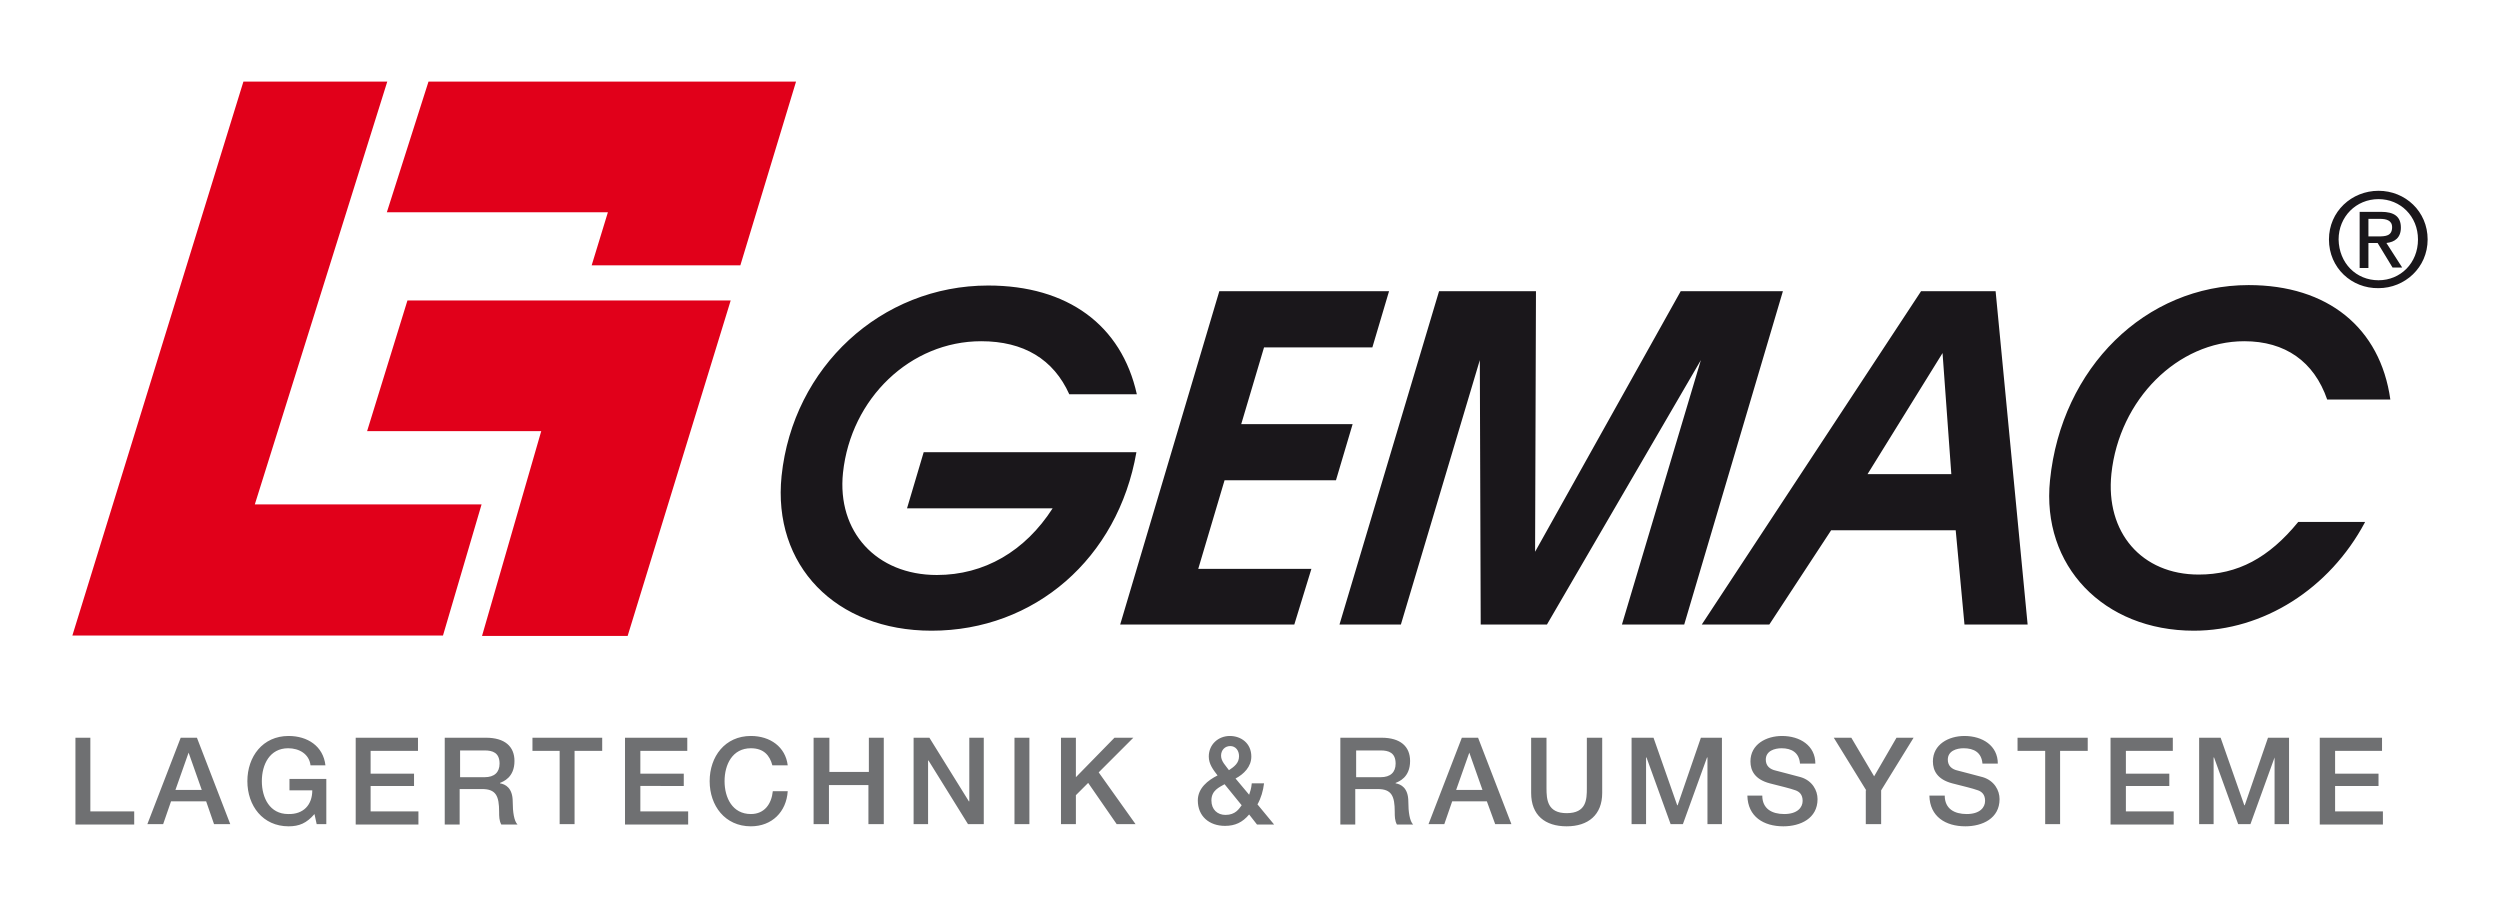
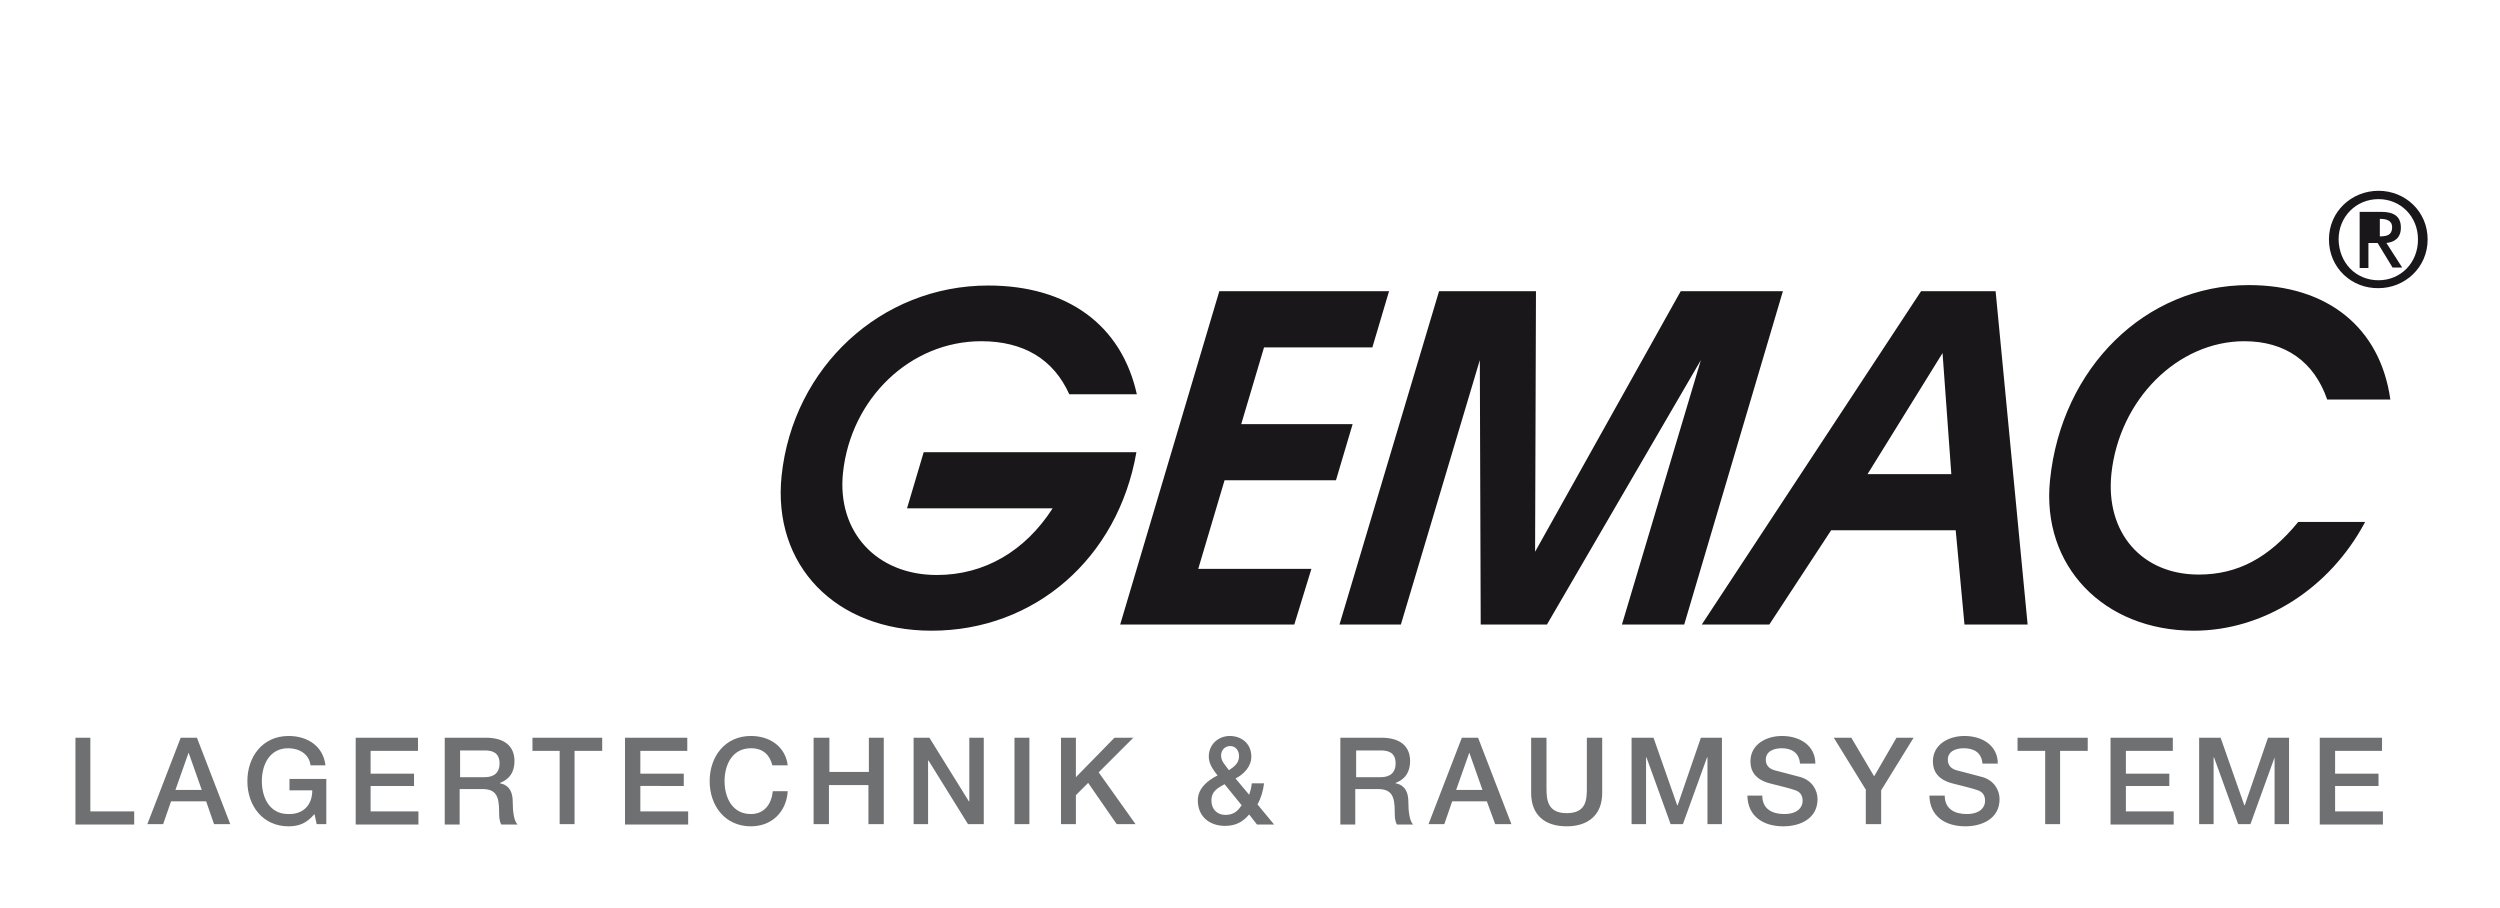
<svg xmlns="http://www.w3.org/2000/svg" viewBox="0 0 570 207">
-   <path d="M531 54.6c0-6.4 5.2-11.1 11.3-11.1s11.2 4.7 11.2 11.1-5.2 11.1-11.2 11.1c-6.1.1-11.3-4.6-11.3-11.1m11.3 9.3c5 0 9-3.9 9-9.3 0-5.3-4-9.2-9-9.2-5.1 0-9.1 4-9.1 9.2.1 5.4 4 9.3 9.1 9.3m-2.3-2.8h-2V48.3h4.9c3 0 4.5 1.1 4.5 3.6 0 2.3-1.4 3.3-3.3 3.5l3.6 5.6h-2.2l-3.4-5.6H540v5.7zm2.3-7.2c1.6 0 3.1-.1 3.1-2.1 0-1.6-1.4-1.9-2.8-1.9H540v4h2.3zm-283.2 49.2c-4.2 24.2-23.2 40.7-46.7 40.7-21.9 0-36.3-14.9-34.2-35.3 2.6-24.8 22.7-43.4 47.1-43.4 18.1 0 30.4 9 33.9 24.8h-15.4c-3.6-8-10.4-12.1-20.1-12.1-16.1 0-29.7 13-31.5 30-1.4 13.4 7.6 23.3 21.4 23.3 10.8 0 20.1-5.4 26.4-15.2h-33.2l3.8-12.8h48.5zm57.6-36.7l-3.8 12.8h-24.7L283 96.7h25.4l-3.8 12.8h-25.4l-6 20.2H299l-3.9 12.7h-39.7l22.6-76zm-11.3 76l22.7-76h22.1l-.2 59.4 33.2-59.4h23.3l-22.5 76h-14.2l18-60.3-35.1 60.3h-15.1l-.2-60.3-18 60.3zm156.9 0h-14.4l-2-21.5h-28.4l-14.1 21.5H388l50-76h17l7.3 76zm-19.4-61.9l-17.1 27.6h19.1l-2-27.6zm96.3 38.6c-8.1 15.2-23.2 24.7-39 24.7-20.6 0-34.8-14.8-32.8-34.3C470 83.8 489.2 65 512.7 65c18 0 30 9.7 32.3 26.1h-14.4c-3-8.7-9.6-13.3-18.9-13.3-15.2 0-28.5 13.3-30.3 30.2-1.4 13.4 6.9 23 19.9 23 8.9 0 16-3.8 22.7-12h15.2z" fill="#1a171b" />
-   <path d="M55.5 18.6l-39 126.3H101l8.8-29.9H58.1l30.2-96.4zm42.2 0l-9.5 29.8h50.4l-3.7 12.1h33.9l12.7-41.9zm-4.8 49.9h73.7L143.1 145h-33.2l13.5-46.7H83.7z" fill="#e1001a" />
+   <path d="M531 54.6c0-6.4 5.2-11.1 11.3-11.1s11.2 4.7 11.2 11.1-5.2 11.1-11.2 11.1c-6.1.1-11.3-4.6-11.3-11.1m11.3 9.3c5 0 9-3.9 9-9.3 0-5.3-4-9.2-9-9.2-5.1 0-9.1 4-9.1 9.2.1 5.4 4 9.3 9.1 9.3m-2.3-2.8h-2V48.3h4.9c3 0 4.5 1.1 4.5 3.6 0 2.3-1.4 3.3-3.3 3.5l3.6 5.6h-2.2l-3.4-5.6H540v5.7zm2.3-7.2c1.6 0 3.1-.1 3.1-2.1 0-1.6-1.4-1.9-2.8-1.9v4h2.3zm-283.2 49.2c-4.2 24.2-23.2 40.7-46.7 40.7-21.9 0-36.3-14.9-34.2-35.3 2.6-24.8 22.7-43.4 47.1-43.4 18.1 0 30.4 9 33.9 24.8h-15.4c-3.6-8-10.4-12.1-20.1-12.1-16.1 0-29.7 13-31.5 30-1.4 13.4 7.6 23.3 21.4 23.3 10.8 0 20.1-5.4 26.4-15.2h-33.2l3.8-12.8h48.5zm57.6-36.7l-3.8 12.8h-24.7L283 96.7h25.4l-3.8 12.8h-25.4l-6 20.2H299l-3.9 12.7h-39.7l22.6-76zm-11.3 76l22.7-76h22.1l-.2 59.4 33.2-59.4h23.3l-22.5 76h-14.2l18-60.3-35.1 60.3h-15.1l-.2-60.3-18 60.3zm156.9 0h-14.4l-2-21.5h-28.4l-14.1 21.5H388l50-76h17l7.3 76zm-19.4-61.9l-17.1 27.6h19.1l-2-27.6zm96.3 38.6c-8.1 15.2-23.2 24.7-39 24.7-20.6 0-34.8-14.8-32.8-34.3C470 83.8 489.2 65 512.7 65c18 0 30 9.7 32.3 26.1h-14.4c-3-8.7-9.6-13.3-18.9-13.3-15.2 0-28.5 13.3-30.3 30.2-1.4 13.4 6.9 23 19.9 23 8.9 0 16-3.8 22.7-12h15.2z" fill="#1a171b" />
  <path d="M17.2 168.2h3.4V185h10v3H17.2v-19.8zm24 0h3.7l7.6 19.7h-3.7l-1.8-5.2h-8l-1.8 5.2h-3.6l7.6-19.7zM40 180.1h6l-3-8.5h0l-3 8.5zm34.4 7.8h-2.2l-.5-2.3c-1.8 2.1-3.5 2.8-5.9 2.8-5.9 0-9.4-4.7-9.4-10.3s3.5-10.3 9.4-10.3c4.3 0 7.9 2.3 8.4 6.7h-3.4c-.3-2.6-2.6-3.9-5.1-3.9-4.2 0-6 3.7-6 7.5s1.8 7.5 6 7.5c3.5.1 5.5-2.1 5.5-5.4H66v-2.6h8.4v10.3zm6.7-19.7h14.2v3H84.5v5.2h9.9v2.8h-9.9v5.8h10.9v3H81.1v-19.8zm20.3 0h9.4c4.3 0 6.5 2 6.5 5.3 0 3.8-2.6 4.7-3.3 5v.1c1.2.2 2.9 1 2.9 4.2 0 2.3.3 4.4 1.1 5.2h-3.7c-.5-.9-.5-1.9-.5-2.9 0-3.6-.7-5.2-3.9-5.2h-5.1v8.1h-3.4v-19.8zm3.4 9h5.7c2.2 0 3.4-1.1 3.4-3.1 0-2.5-1.6-3-3.4-3h-5.6v6.1zm16.6-9h15.9v3H131v16.7h-3.4v-16.7h-6.2v-3zm21.1 0h14.2v3H146v5.2h9.9v2.8H146v5.8h10.9v3h-14.4v-19.8zm33.6 6.3c-.6-2.3-2-3.9-4.9-3.9-4.2 0-6 3.7-6 7.5s1.8 7.5 6 7.5c3.1 0 4.7-2.3 5-5.2h3.4c-.3 4.7-3.6 8-8.4 8-5.9 0-9.4-4.7-9.4-10.3s3.5-10.3 9.4-10.3c4.4 0 7.9 2.5 8.4 6.7h-3.5zm9.5-6.3h3.5v7.8h9v-7.8h3.4v19.7H198V179h-9v8.9h-3.5v-19.7zm22.7 0h3.6l9 14.5h.1v-14.5h3.3v19.7h-3.6l-9-14.5h-.1v14.5h-3.3v-19.7zm23 0h3.4v19.7h-3.4v-19.7zm10.6 0h3.4v9l8.8-9h4.3l-7.9 7.9 8.4 11.8h-4.3l-6.5-9.4-2.8 2.8v6.6h-3.4v-19.7zm42.9 17.5c-1.5 1.8-3.2 2.6-5.5 2.6-3.6 0-6.2-2.2-6.2-5.8 0-2.8 2.3-4.6 4.5-5.7-1-1.3-2-2.6-2-4.3 0-2.8 2.2-4.7 4.8-4.7 2.5 0 4.9 1.6 4.9 4.7 0 2.3-1.7 4-3.6 5l3.1 3.7c.2-.6.5-1.4.6-2.6h2.8c-.2 1.7-.7 3.4-1.5 4.8l3.8 4.6h-3.9l-1.8-2.3zm-5.6-6.9c-1.2.7-3 1.4-3 3.7 0 2.1 1.4 3.3 3.2 3.3 2.3 0 3.1-1.4 3.7-2.2l-3.9-4.8zm-.8-6.5c0 1.3 1.1 2.3 1.8 3.3 1.2-.8 2.3-1.6 2.3-3.2 0-1.3-.8-2.3-2-2.3s-2.1.9-2.1 2.2zm27.2-4.1h9.4c4.3 0 6.5 2 6.5 5.3 0 3.8-2.6 4.7-3.3 5v.1c1.2.2 2.9 1 2.9 4.2 0 2.3.3 4.4 1.1 5.2h-3.7c-.5-.9-.5-1.9-.5-2.9 0-3.6-.7-5.2-3.9-5.2H309v8.1h-3.4v-19.8zm3.5 9h5.7c2.2 0 3.4-1.1 3.4-3.1 0-2.5-1.6-3-3.4-3h-5.6v6.1zm24.2-9h3.7l7.6 19.7h-3.7l-1.9-5.2h-7.9l-1.8 5.2h-3.6l7.6-19.7zm-1.3 11.9h6l-3-8.5h0l-3 8.5zm17.1-11.9h3.5v11.5c0 2.6.2 5.7 4.6 5.7 4.5 0 4.6-3.1 4.6-5.7v-11.5h3.5v12.6c0 5-3.2 7.6-8.1 7.6s-8.1-2.5-8.1-7.6v-12.6zm23 0h4.9l5.4 15.4h.1l5.3-15.4h4.8v19.7h-3.3v-15.2h-.1l-5.5 15.2h-2.8l-5.5-15.2h-.1v15.2H372v-19.7zm29.7 13.2c0 3 2.2 4.2 5 4.2 3 0 4.2-1.5 4.2-3s-.8-2.1-1.6-2.4c-1.4-.5-3.2-.9-5.9-1.6-3.4-.9-4.4-2.9-4.4-5 0-3.9 3.6-5.8 7.2-5.8 4.1 0 7.6 2.2 7.6 6.3h-3.5c-.2-2.5-1.9-3.5-4.2-3.5-1.6 0-3.6.6-3.6 2.6 0 1.4.9 2.2 2.3 2.5.3.1 4.7 1.2 5.7 1.5 2.6.8 3.8 3 3.8 5 0 4.4-3.9 6.2-7.8 6.2-4.5 0-8.1-2.2-8.2-7h3.4zm23.7-1.2l-7.4-12h4l5.2 8.8 5.1-8.8h3.9l-7.4 12v7.7h-3.5v-7.7zm17.9 1.2c0 3 2.2 4.2 5 4.2 3 0 4.2-1.5 4.2-3s-.8-2.1-1.6-2.4c-1.4-.5-3.2-.9-5.9-1.6-3.4-.9-4.4-2.9-4.4-5 0-3.9 3.6-5.8 7.2-5.8 4.1 0 7.6 2.2 7.6 6.3H452c-.2-2.5-1.9-3.5-4.3-3.5-1.6 0-3.6.6-3.6 2.6 0 1.4.9 2.2 2.3 2.5.3.1 4.7 1.2 5.7 1.5 2.6.8 3.8 3 3.8 5 0 4.4-3.9 6.2-7.8 6.2-4.5 0-8.1-2.2-8.2-7h3.5zm16.6-13.2h16v3h-6.3v16.7h-3.4v-16.7H460v-3zm21.2 0h14.2v3h-10.7v5.2h9.9v2.8h-9.9v5.8h10.9v3h-14.4v-19.8zm20.2 0h4.9l5.4 15.4h.1l5.3-15.4h4.8v19.7h-3.3v-15.2h0l-5.5 15.2h-2.8l-5.5-15.2h-.1v15.2h-3.3v-19.7zm27.5 0h14.2v3h-10.7v5.2h9.9v2.8h-9.9v5.8h10.9v3h-14.4v-19.8z" fill="#6f7072" />
</svg>